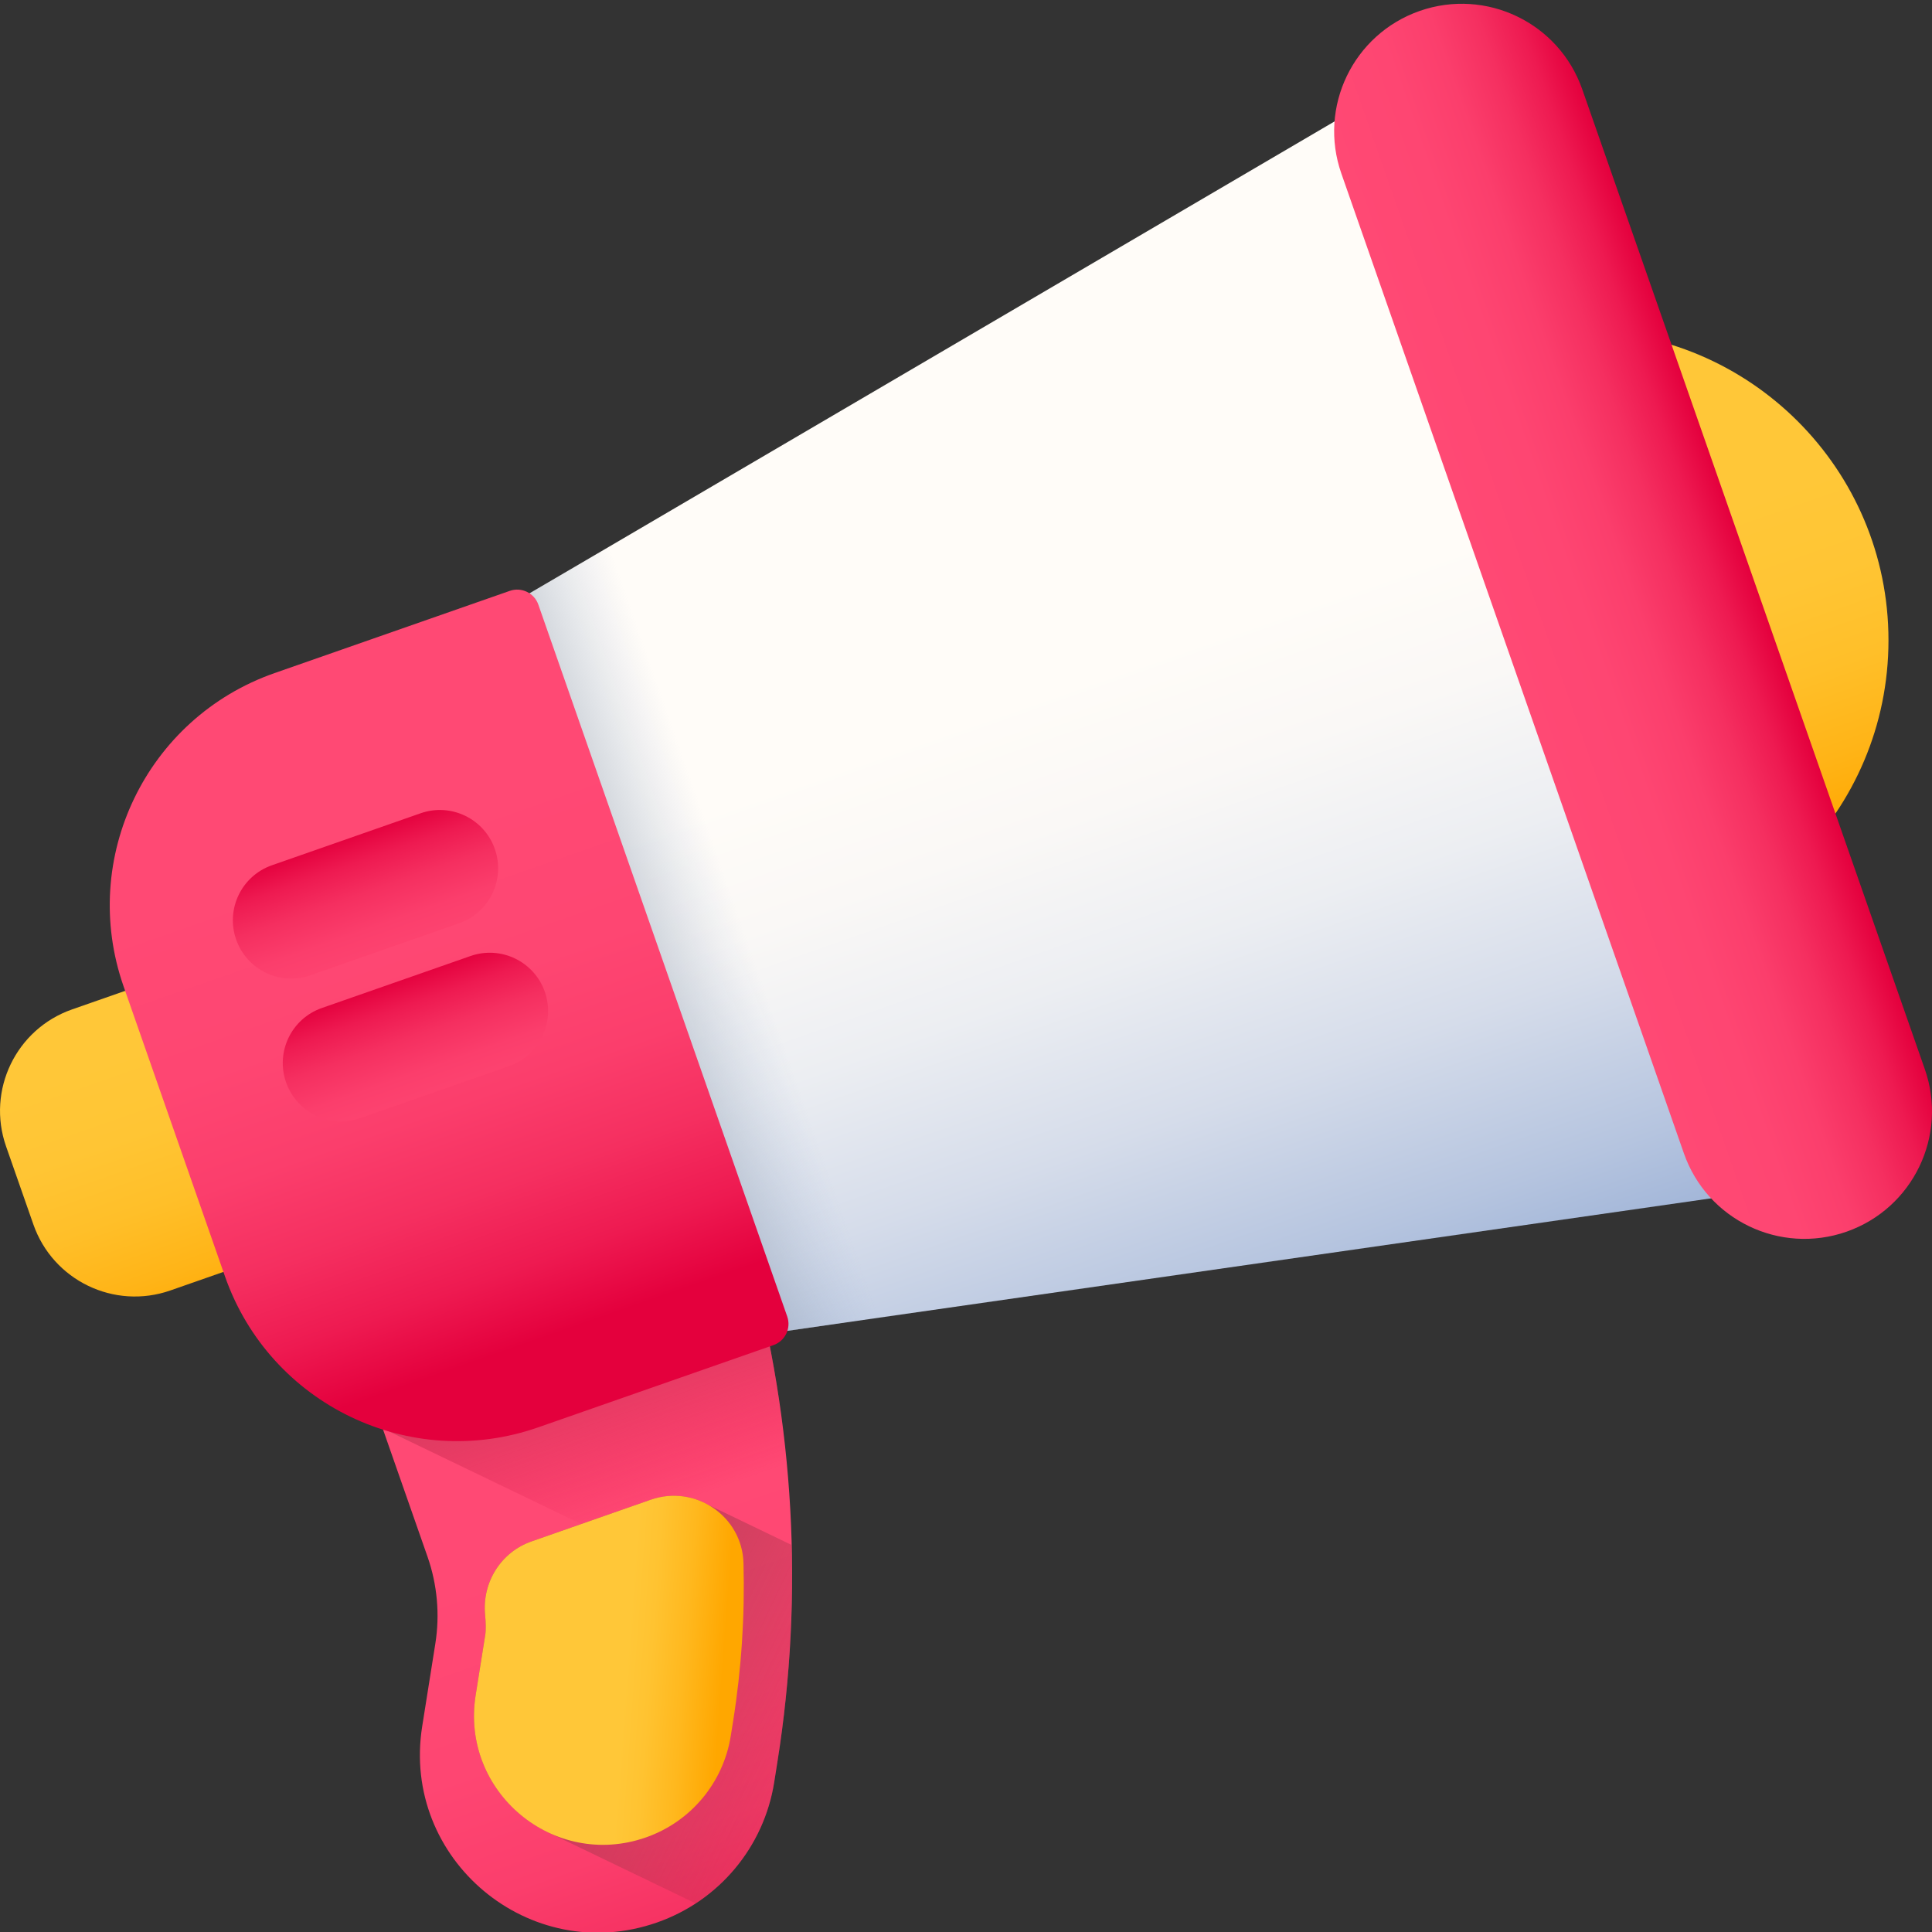
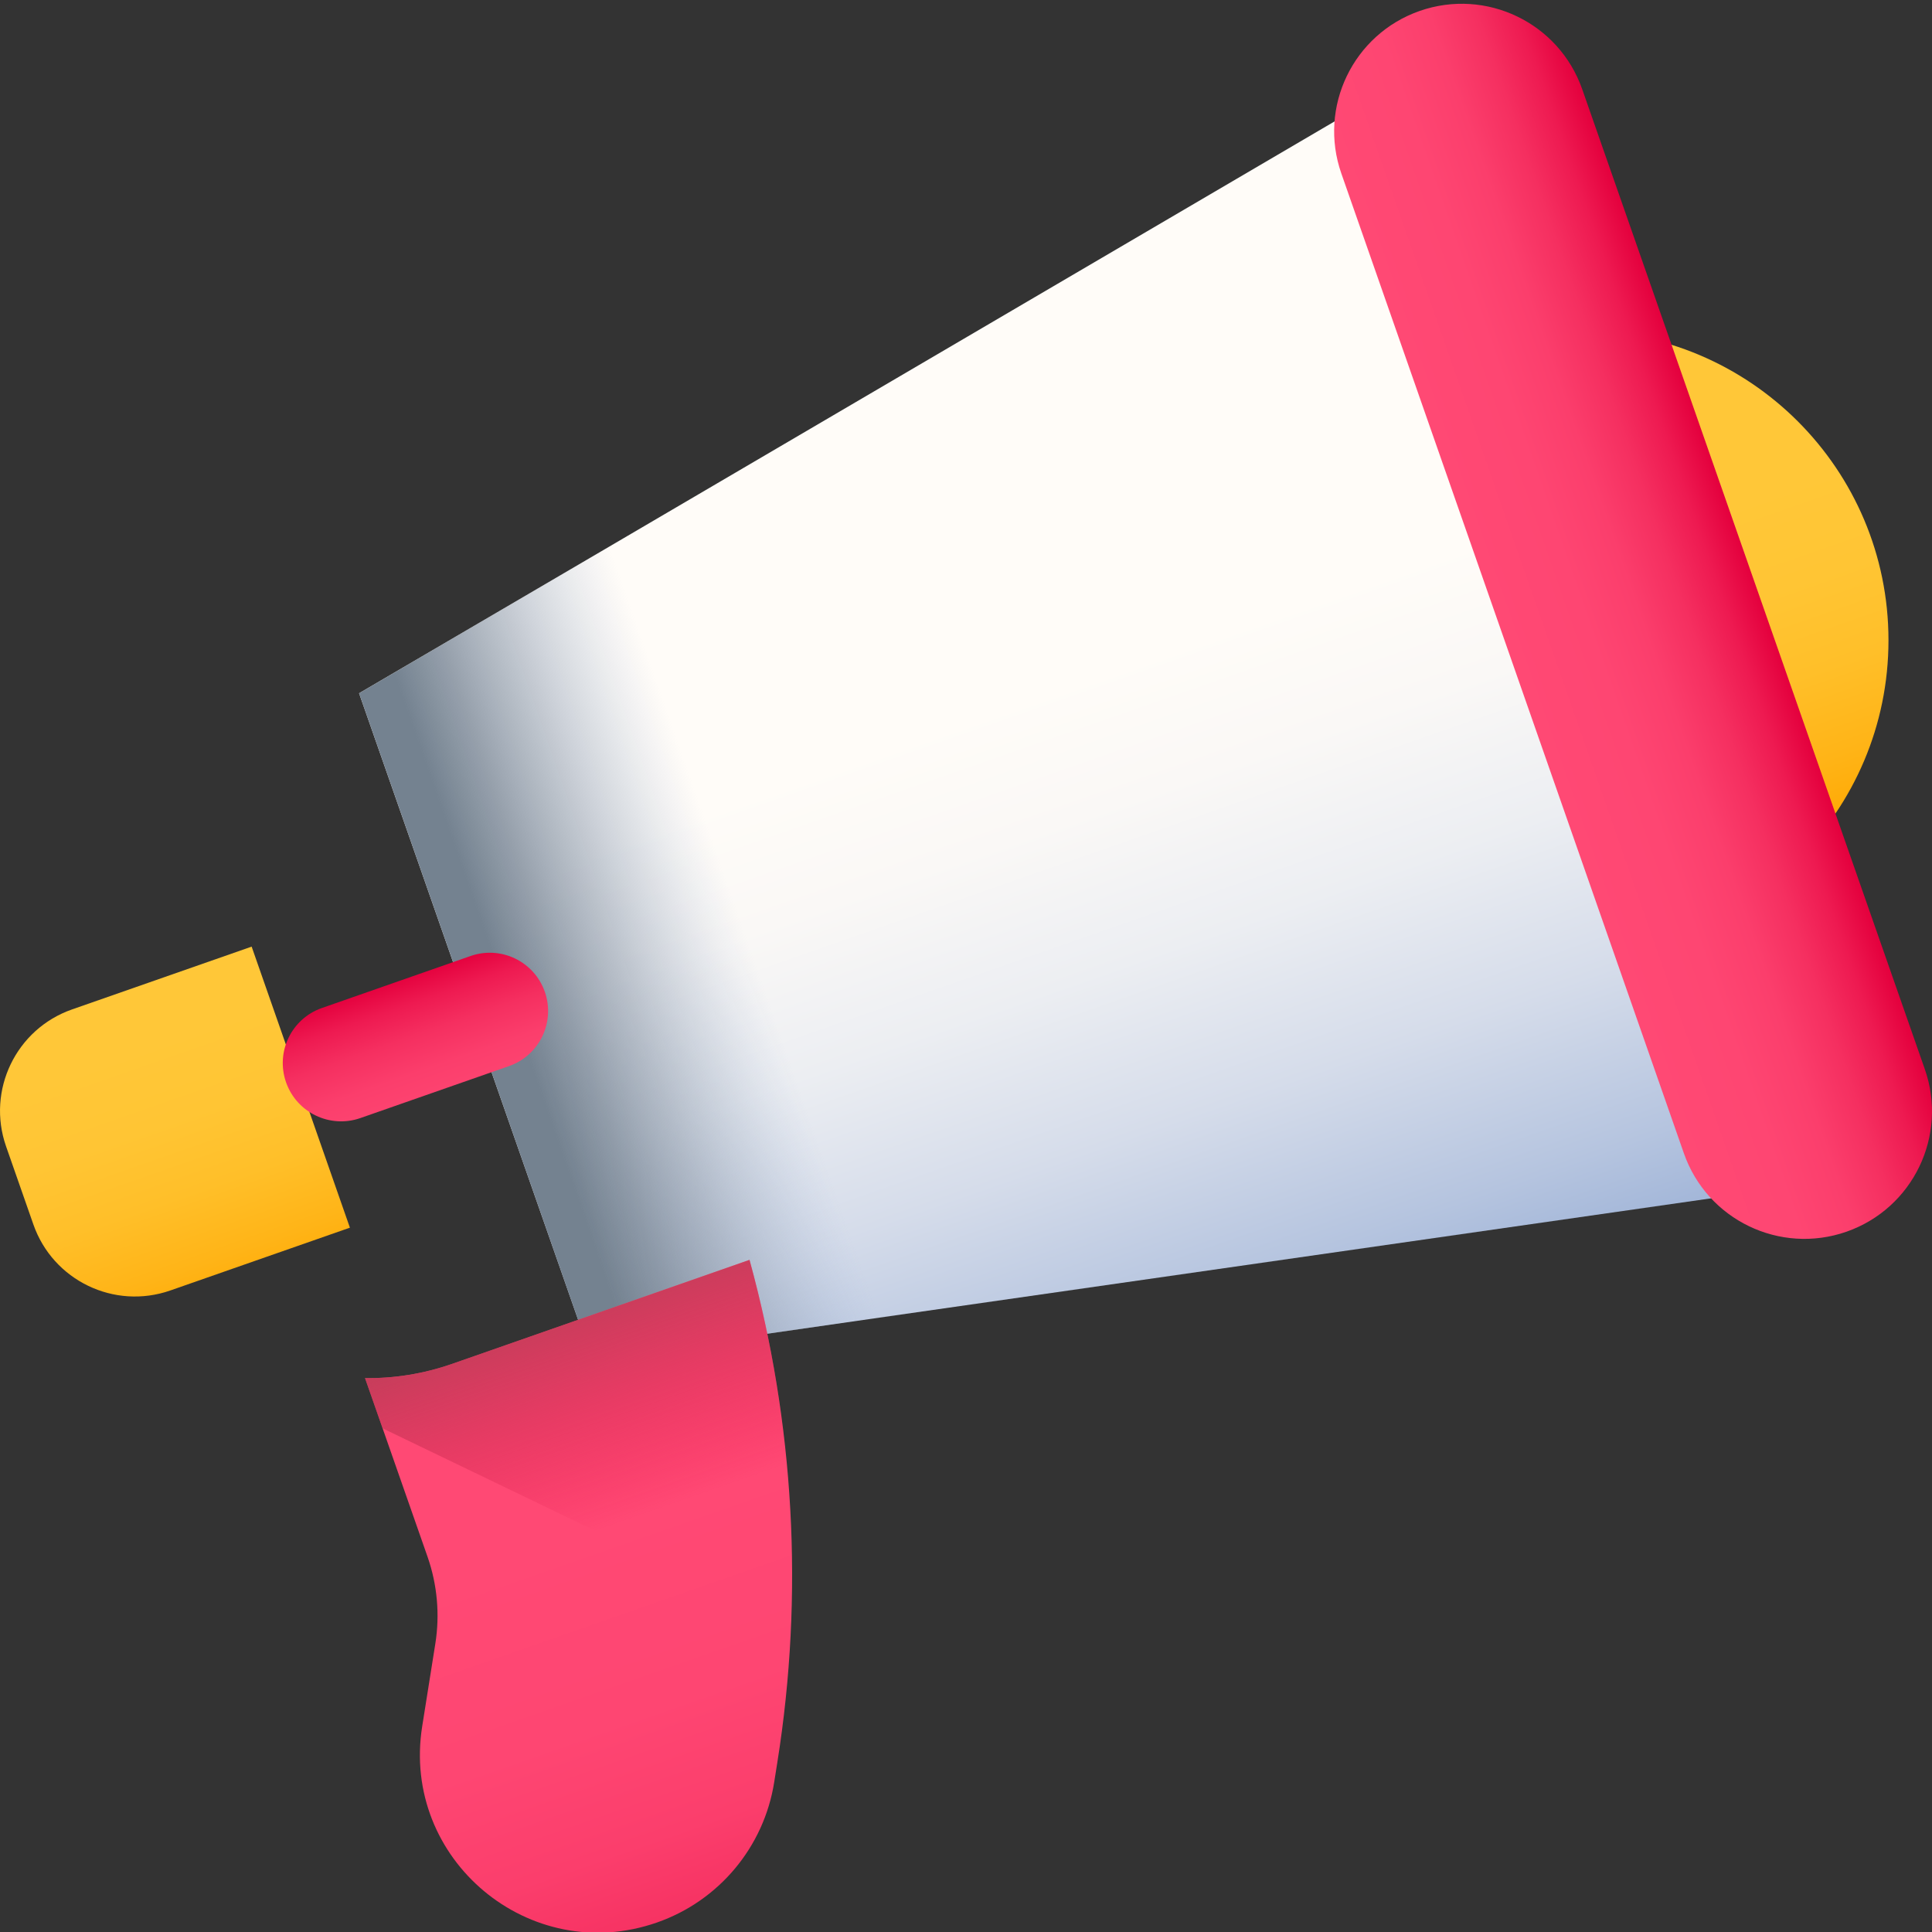
<svg xmlns="http://www.w3.org/2000/svg" width="36" height="36" viewBox="0 0 36 36" fill="none">
  <rect x="0" y="0" width="36" height="36" fill="#333333" stroke="none" />
  <g clip-path="url(#clip0)">
    <path d="M35.189 11.93C35.189 15.116 32.607 17.698 29.421 17.698C26.235 17.698 23.653 15.116 23.653 11.93C23.653 8.744 26.235 6.162 29.421 6.162C32.607 6.162 35.189 8.744 35.189 11.93Z" fill="url(#paint0_linear)" />
    <path d="M34.291 21.984L11.027 25.321L6.691 12.918L26.965 1.033L34.291 21.984Z" fill="url(#paint1_linear)" />
    <path d="M34.407 22.951C33.167 23.384 31.811 22.731 31.377 21.491L24.994 3.233C24.56 1.994 25.214 0.638 26.453 0.204C27.693 -0.229 29.049 0.424 29.483 1.664L35.866 19.922C36.3 21.161 35.646 22.517 34.407 22.951Z" fill="url(#paint2_linear)" />
    <path d="M14.034 8.613L6.691 12.918L11.027 25.321L19.453 24.113L14.034 8.613Z" fill="url(#paint3_linear)" />
    <path d="M6.52 22.876L3.174 24.046C2.129 24.411 0.987 23.86 0.622 22.816L0.113 21.361C-0.252 20.316 0.298 19.174 1.343 18.809L4.689 17.639L6.52 22.876Z" fill="url(#paint4_linear)" />
    <path d="M8.424 25.414C7.887 25.601 7.339 25.686 6.802 25.679L7.967 29.009C8.148 29.528 8.198 30.083 8.112 30.626L7.867 32.168C7.473 34.649 9.871 36.652 12.242 35.823C13.396 35.42 14.235 34.416 14.426 33.209L14.486 32.83C14.982 29.705 14.802 26.516 13.966 23.476L8.424 25.414Z" fill="url(#paint5_linear)" />
    <path d="M13.966 23.476C14.421 25.129 14.68 26.826 14.743 28.533L12.639 29.269L7.129 26.615L6.802 25.679C7.339 25.687 7.887 25.602 8.423 25.414L13.966 23.476Z" fill="url(#paint6_linear)" />
-     <path d="M14.426 33.209L14.486 32.831C14.699 31.49 14.787 30.137 14.752 28.789L13.18 28.032C12.872 27.863 12.494 27.817 12.126 27.945L9.902 28.723C9.333 28.922 8.982 29.486 9.039 30.086C9.053 30.236 9.057 30.372 9.041 30.471L8.863 31.589C8.681 32.738 9.325 33.745 10.262 34.166L12.962 35.467C13.736 34.961 14.277 34.147 14.426 33.209Z" fill="url(#paint7_linear)" />
-     <path d="M9.902 28.723C9.333 28.922 8.982 29.486 9.039 30.086C9.053 30.236 9.057 30.373 9.041 30.471L8.863 31.589C8.578 33.388 10.316 34.839 12.035 34.238C12.871 33.946 13.479 33.218 13.617 32.344L13.661 32.069C13.816 31.093 13.88 30.109 13.854 29.128C13.831 28.251 12.953 27.656 12.126 27.945L9.902 28.723Z" fill="url(#paint8_linear)" />
-     <path d="M14.413 25.064L10.03 26.596C7.641 27.431 5.028 26.172 4.192 23.783L2.303 18.38C1.468 15.991 2.727 13.378 5.116 12.542L9.499 11.01C9.717 10.934 9.955 11.049 10.031 11.266L14.669 24.532C14.745 24.749 14.63 24.988 14.413 25.064Z" fill="url(#paint9_linear)" />
-     <path d="M8.555 17.204L5.784 18.173C5.217 18.371 4.598 18.073 4.4 17.506C4.202 16.94 4.501 16.321 5.067 16.123L7.838 15.154C8.404 14.956 9.023 15.255 9.221 15.821C9.419 16.387 9.121 17.006 8.555 17.204Z" fill="url(#paint10_linear)" />
    <path d="M9.485 19.865L6.714 20.834C6.148 21.031 5.528 20.733 5.33 20.167C5.132 19.6 5.431 18.981 5.997 18.783L8.768 17.814C9.334 17.616 9.954 17.915 10.152 18.481C10.35 19.047 10.051 19.667 9.485 19.865Z" fill="url(#paint11_linear)" />
  </g>
  <defs>
    <linearGradient id="paint0_linear" x1="28.927" y1="10.517" x2="31.078" y2="16.669" gradientUnits="userSpaceOnUse">
      <stop stop-color="#FFC738" />
      <stop offset="0.284" stop-color="#FFC534" />
      <stop offset="0.539" stop-color="#FFBF29" />
      <stop offset="0.783" stop-color="#FFB417" />
      <stop offset="1" stop-color="#FFA700" />
    </linearGradient>
    <linearGradient id="paint1_linear" x1="18.935" y1="13.002" x2="23.306" y2="25.501" gradientUnits="userSpaceOnUse">
      <stop stop-color="#FFFCF8" />
      <stop offset="0.188" stop-color="#FAF8F6" />
      <stop offset="0.404" stop-color="#ECEEF2" />
      <stop offset="0.635" stop-color="#D5DCEA" />
      <stop offset="0.875" stop-color="#B5C4DF" />
      <stop offset="1" stop-color="#A1B5D8" />
    </linearGradient>
    <linearGradient id="paint2_linear" x1="28.185" y1="12.362" x2="32.675" y2="10.793" gradientUnits="userSpaceOnUse">
      <stop stop-color="#FF4974" />
      <stop offset="0.326" stop-color="#FE4672" />
      <stop offset="0.532" stop-color="#FB3E6C" />
      <stop offset="0.705" stop-color="#F52F60" />
      <stop offset="0.859" stop-color="#EE1A51" />
      <stop offset="1" stop-color="#E4003D" />
    </linearGradient>
    <linearGradient id="paint3_linear" x1="13.876" y1="17.366" x2="9.553" y2="18.878" gradientUnits="userSpaceOnUse">
      <stop stop-color="#A1B5D8" stop-opacity="0" />
      <stop offset="0.263" stop-color="#8EA0BA" stop-opacity="0.263" />
      <stop offset="0.531" stop-color="#808FA3" stop-opacity="0.529" />
      <stop offset="0.782" stop-color="#778595" stop-opacity="0.78" />
      <stop offset="1" stop-color="#748290" />
    </linearGradient>
    <linearGradient id="paint4_linear" x1="2.419" y1="19.552" x2="4.198" y2="24.64" gradientUnits="userSpaceOnUse">
      <stop stop-color="#FFC738" />
      <stop offset="0.284" stop-color="#FFC534" />
      <stop offset="0.539" stop-color="#FFBF29" />
      <stop offset="0.783" stop-color="#FFB417" />
      <stop offset="1" stop-color="#FFA700" />
    </linearGradient>
    <linearGradient id="paint5_linear" x1="10.9" y1="28.381" x2="14.613" y2="38.999" gradientUnits="userSpaceOnUse">
      <stop stop-color="#FF4974" />
      <stop offset="0.326" stop-color="#FE4672" />
      <stop offset="0.532" stop-color="#FB3E6C" />
      <stop offset="0.705" stop-color="#F52F60" />
      <stop offset="0.859" stop-color="#EE1A51" />
      <stop offset="1" stop-color="#E4003D" />
    </linearGradient>
    <linearGradient id="paint6_linear" x1="11.701" y1="28.341" x2="9.751" y2="22.766" gradientUnits="userSpaceOnUse">
      <stop stop-color="#E4003D" stop-opacity="0" />
      <stop offset="0.223" stop-color="#CD1845" stop-opacity="0.224" />
      <stop offset="0.503" stop-color="#B82E4D" stop-opacity="0.502" />
      <stop offset="0.768" stop-color="#AB3C51" stop-opacity="0.769" />
      <stop offset="1" stop-color="#A64153" />
    </linearGradient>
    <linearGradient id="paint7_linear" x1="17.091" y1="33.685" x2="8.193" y2="29.398" gradientUnits="userSpaceOnUse">
      <stop stop-color="#E4003D" stop-opacity="0" />
      <stop offset="0.107" stop-color="#D21243" stop-opacity="0.106" />
      <stop offset="0.266" stop-color="#BF274A" stop-opacity="0.267" />
      <stop offset="0.446" stop-color="#B1364F" stop-opacity="0.447" />
      <stop offset="0.661" stop-color="#A83E52" stop-opacity="0.663" />
      <stop offset="1" stop-color="#A64153" />
    </linearGradient>
    <linearGradient id="paint8_linear" x1="11.667" y1="31.108" x2="13.46" y2="31.242" gradientUnits="userSpaceOnUse">
      <stop stop-color="#FFC738" />
      <stop offset="0.245" stop-color="#FFC331" />
      <stop offset="0.599" stop-color="#FFB81E" />
      <stop offset="1" stop-color="#FFA700" />
    </linearGradient>
    <linearGradient id="paint9_linear" x1="6.462" y1="15.666" x2="9.75" y2="25.069" gradientUnits="userSpaceOnUse">
      <stop stop-color="#FF4974" />
      <stop offset="0.326" stop-color="#FE4672" />
      <stop offset="0.532" stop-color="#FB3E6C" />
      <stop offset="0.705" stop-color="#F52F60" />
      <stop offset="0.859" stop-color="#EE1A51" />
      <stop offset="1" stop-color="#E4003D" />
    </linearGradient>
    <linearGradient id="paint10_linear" x1="7.693" y1="19.185" x2="6.433" y2="15.582" gradientUnits="userSpaceOnUse">
      <stop stop-color="#FF4974" />
      <stop offset="0.326" stop-color="#FE4672" />
      <stop offset="0.532" stop-color="#FB3E6C" />
      <stop offset="0.705" stop-color="#F52F60" />
      <stop offset="0.859" stop-color="#EE1A51" />
      <stop offset="1" stop-color="#E4003D" />
    </linearGradient>
    <linearGradient id="paint11_linear" x1="8.623" y1="21.846" x2="7.363" y2="18.243" gradientUnits="userSpaceOnUse">
      <stop stop-color="#FF4974" />
      <stop offset="0.326" stop-color="#FE4672" />
      <stop offset="0.532" stop-color="#FB3E6C" />
      <stop offset="0.705" stop-color="#F52F60" />
      <stop offset="0.859" stop-color="#EE1A51" />
      <stop offset="1" stop-color="#E4003D" />
    </linearGradient>
    <clipPath id="clip0">
      <rect width="36" height="36" fill="white" />
    </clipPath>
  </defs>
</svg>